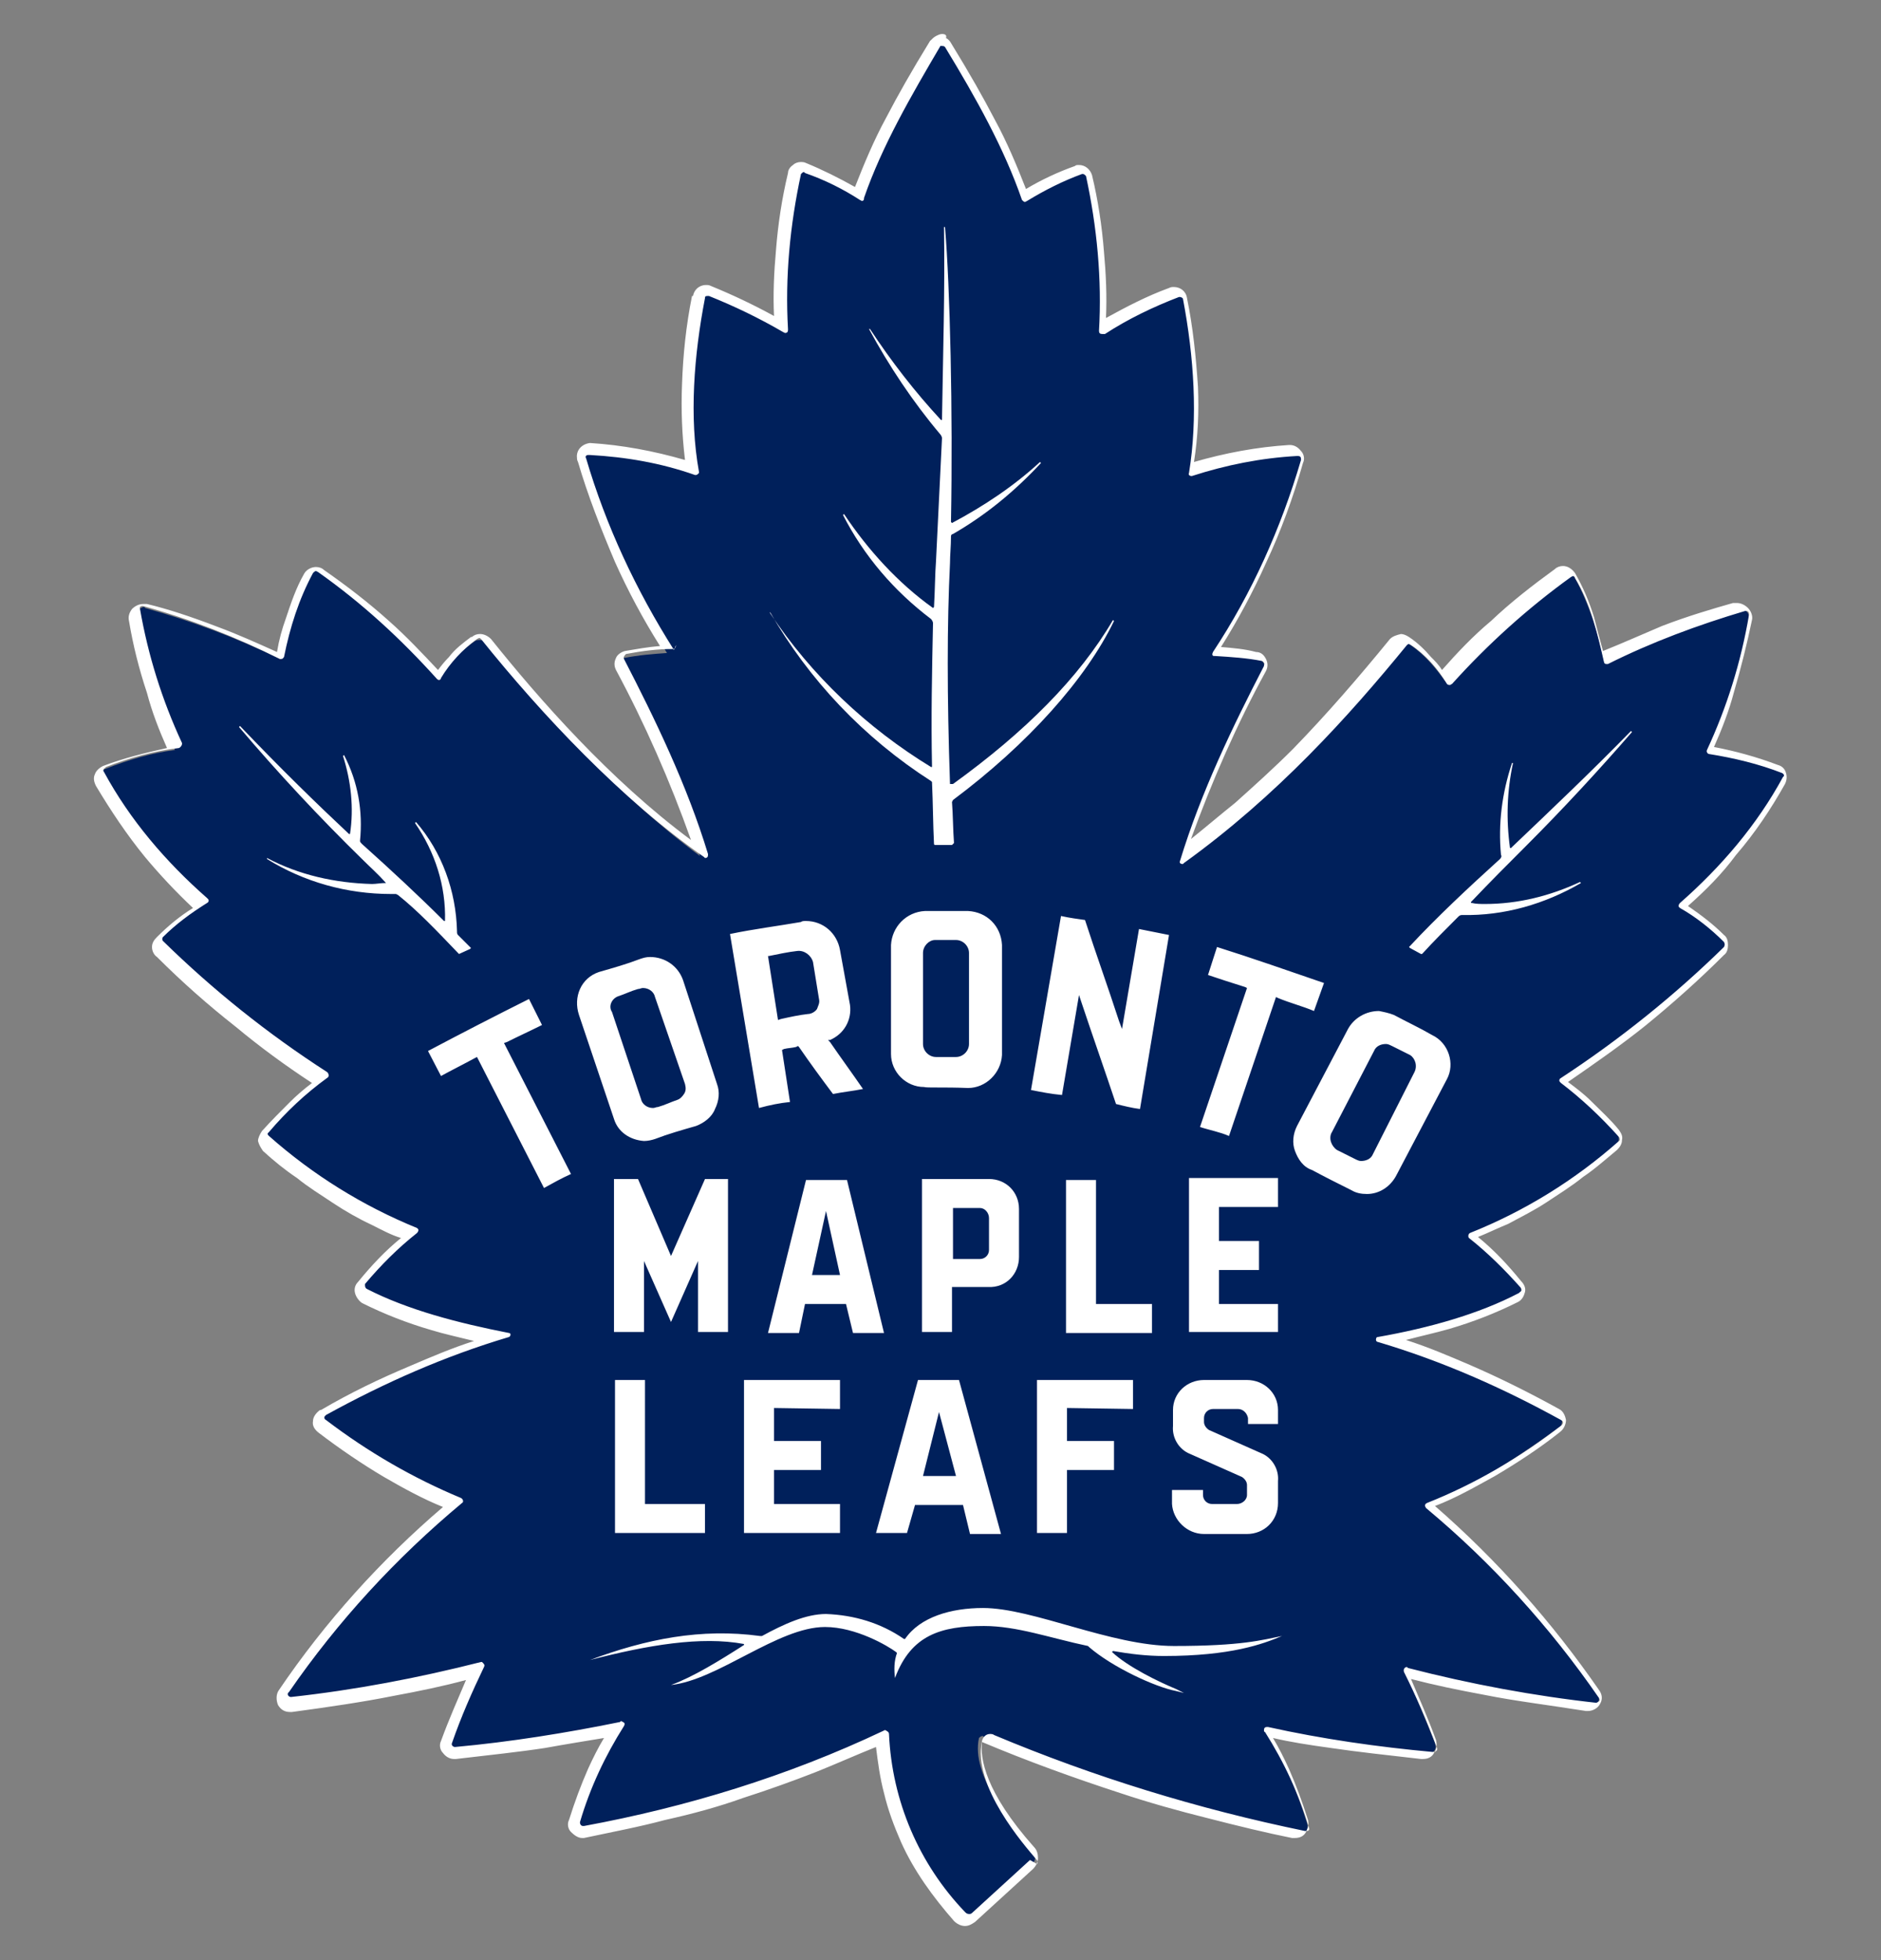
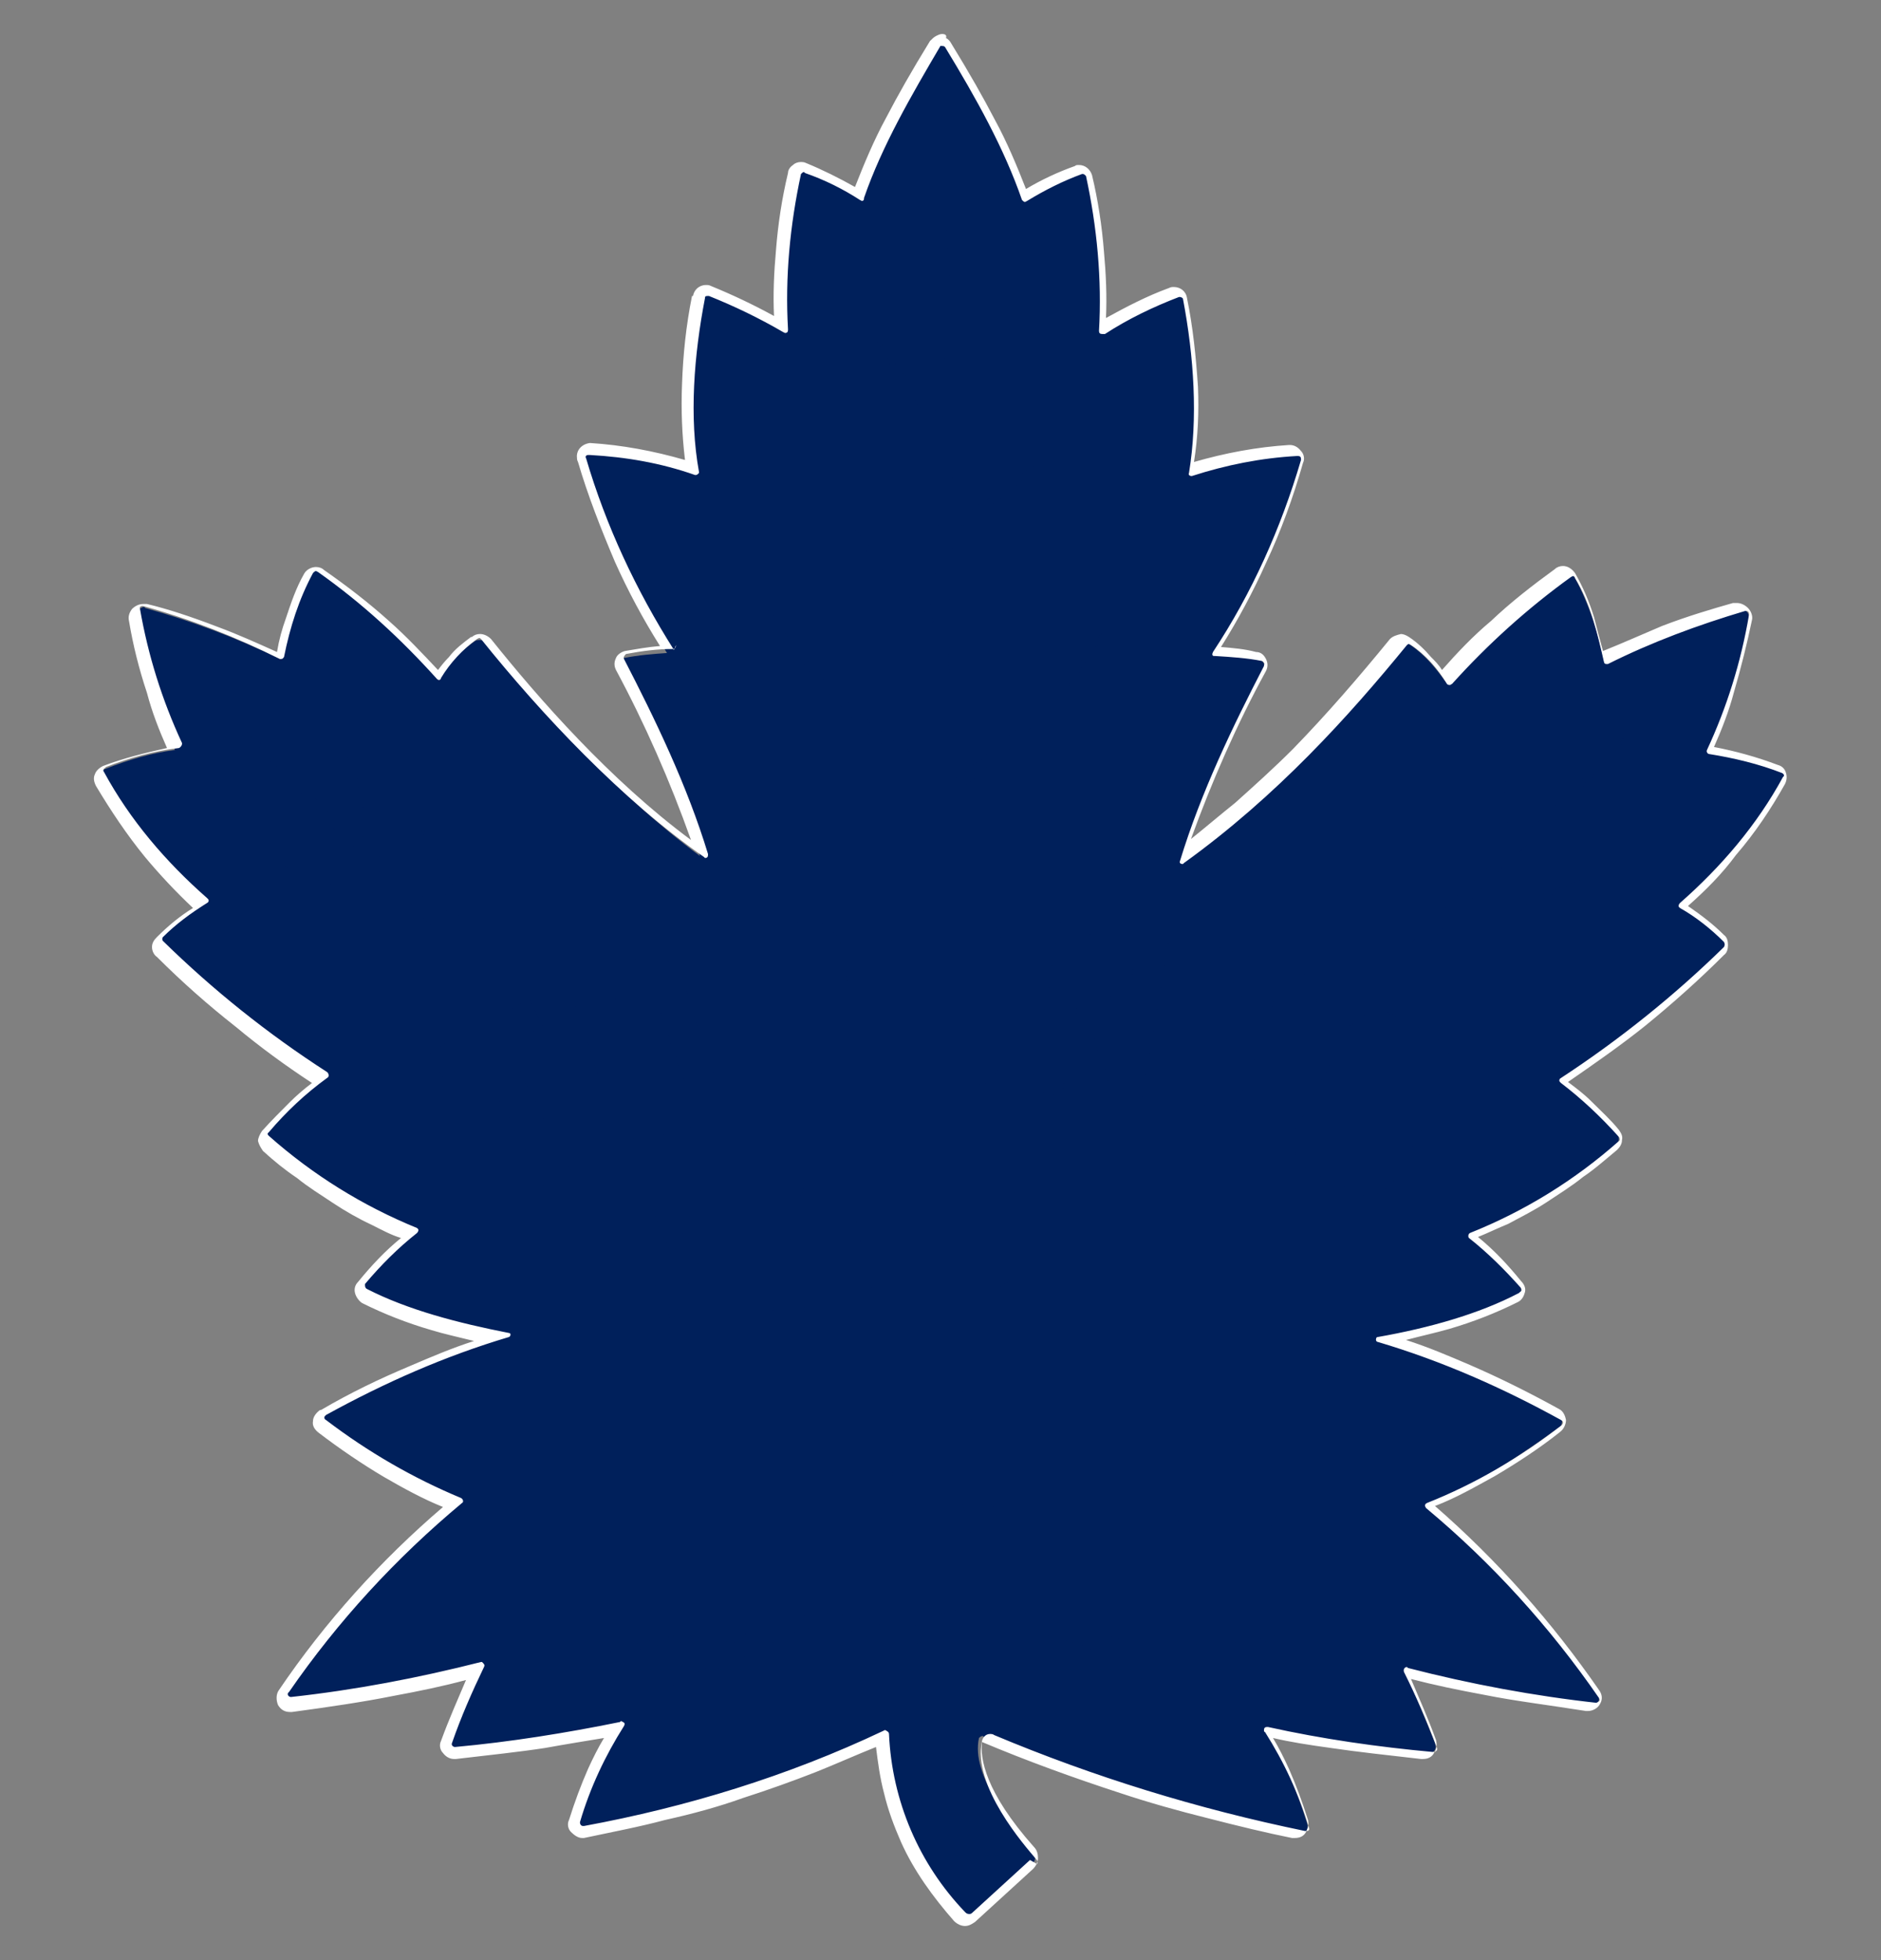
<svg xmlns="http://www.w3.org/2000/svg" version="1.1" id="Calque_1" x="0px" y="0px" width="188.1px" height="196px" viewBox="0 0 188.1 196" style="enable-background:new 0 0 188.1 196;" xml:space="preserve">
  <rect x="0" y="0" width="188.1" height="196" fill="#808080" stroke="none" />
  <style type="text/css">
	.st0{fill:#00205B;}
	.st1{fill:#FFFFFF;}
</style>
  <g id="XMLID_1_">
    <path id="XMLID_9_" class="st0" d="M140.8,105.5c-0.6-0.3-1.1-0.6-1.8-0.9c-0.2-0.1-0.4-0.2-0.6-0.2c-0.5,0-1,0.3-1.2,0.7l-4.2,8.1   c-0.2,0.3-0.2,0.7-0.1,1c0.1,0.4,0.3,0.6,0.6,0.8c0.6,0.3,1.2,0.6,1.8,0.9c0.2,0.1,0.4,0.2,0.6,0.2c0.5,0,1-0.3,1.2-0.7l4.1-8.1   C141.8,106.7,141.5,105.9,140.8,105.5L140.8,105.5z M81.2,127.5H84l-1.4-6.4L81.2,127.5z M93.9,141.2l-1.7,6.4h3.3L93.9,141.2z    M93.6,105.8h2c0.7-0.1,1.3-0.6,1.3-1.3v-9.1c0-0.7-0.6-1.3-1.3-1.3h-2c-0.7,0-1.3,0.6-1.3,1.3v9.1   C92.3,105.1,92.8,105.7,93.6,105.8L93.6,105.8L93.6,105.8z M77.9,102c0.9-0.2,1.8-0.4,2.8-0.5c0.4-0.1,0.6-0.3,0.8-0.5   c0.2-0.3,0.3-0.7,0.2-1l-0.6-3.7c-0.2-0.7-0.8-1.2-1.6-1.1c-0.9,0.1-1.8,0.3-2.7,0.5h-0.2l1,6.4L77.9,102z M98,120.8h-2.7v5.1H98   c0.5,0,0.9-0.4,0.9-0.9l0,0v-3.2C98.9,121.2,98.5,120.8,98,120.8L98,120.8z" />
    <path id="XMLID_10_" class="st0" d="M96.9,192.1c-0.3,0-0.5-0.1-0.7-0.3c-2.2-2.3-3.9-4.9-5.2-7.8c-0.7-1.6-1.2-3.1-1.7-4.8   c-0.5-1.8-0.7-3.5-0.8-5.3c-4.5,2.1-9.2,3.9-14,5.4c-5.2,1.7-10.5,3-15.9,4h-0.2c-0.3,0-0.5-0.2-0.7-0.4c-0.1-0.2-0.2-0.5-0.1-0.7   c0.9-3.3,2.3-6.3,4.1-9.2c-5.3,1.1-10.6,1.9-16,2.4h-0.1c-0.3,0-0.5-0.1-0.7-0.4c-0.2-0.2-0.2-0.5-0.1-0.8c0.9-2.4,1.9-4.8,3-7.1   c-6.1,1.5-12.3,2.6-18.5,3.4h-0.1c-0.3,0-0.6-0.2-0.7-0.5c-0.1-0.3-0.1-0.6,0.1-0.8c4.8-7,10.5-13.3,17.1-18.8   c-4.7-2-9.1-4.6-13.2-7.7c-0.3-0.2-0.4-0.5-0.4-0.7c0-0.3,0.2-0.6,0.4-0.7c5.4-3.1,11.2-5.6,17.2-7.5c-4.5-0.8-8.9-2.2-13-4.2   c-0.3-0.1-0.4-0.3-0.4-0.6c-0.1-0.3,0-0.5,0.2-0.7c1.4-1.8,3.1-3.4,4.9-4.8c-2.6-1.1-5.2-2.4-7.6-3.9c-2.5-1.6-4.8-3.3-7-5.2   c-0.4-0.3-0.4-0.8-0.1-1.1c1.7-1.9,3.5-3.7,5.5-5.3c-2.9-1.9-5.6-3.9-8.2-6c-2.7-2.2-5.4-4.5-7.9-7c-0.2-0.2-0.2-0.4-0.2-0.6   s0.1-0.4,0.2-0.6c1.2-1.2,2.6-2.3,4.1-3.2c-1.9-1.7-3.7-3.5-5.3-5.4c-1.8-2.2-3.4-4.6-4.9-7.1C10,77.9,10,77.7,10,77.4   c0.1-0.3,0.3-0.4,0.5-0.5c2.3-0.9,4.6-1.6,7-1.9c-1.9-4.2-3.3-8.7-4-13.2c-0.1-0.3,0-0.5,0.2-0.7c0.2-0.2,0.4-0.3,0.6-0.4   c0.1,0,0.2,0,0.2,0.1c4.7,1.3,9.2,3,13.5,5.1c0.6-2.9,1.5-5.7,2.9-8.3c0.2-0.3,0.4-0.5,0.7-0.5c0.2,0,0.4,0.1,0.5,0.2   c2.2,1.6,4.4,3.3,6.4,5.2c1.9,1.7,3.7,3.5,5.4,5.3c0.9-1.5,2.2-2.7,3.6-3.7C47.7,64,47.8,64,48,64c0.3,0,0.5,0.1,0.6,0.3   c5.1,6.4,12.9,15,21.4,21.3c-2.2-6.4-4.9-12.6-8.1-18.6c-0.2-0.2-0.2-0.5-0.1-0.7c0.1-0.2,0.3-0.4,0.6-0.5c1.5-0.3,2.9-0.4,4.3-0.5   c-3.7-5.9-6.6-12.3-8.7-19c-0.1-0.3,0-0.5,0.2-0.7c0.2-0.2,0.4-0.4,0.6-0.4H59c3.5,0.2,6.9,0.8,10.2,1.9c-0.4-2.7-0.5-5.5-0.4-8.2   c0.2-3,0.5-5.9,1-8.9c0.1-0.4,0.4-0.7,0.8-0.7c0.1,0,0.2,0,0.3,0.1c2.4,0.9,4.8,2.1,7.1,3.4c-0.1-2.5-0.1-5,0.2-7.5   c0.2-2.5,0.6-5.1,1.2-7.6c0.1-0.4,0.4-0.6,0.8-0.6c0.1,0,0.2,0,0.3,0.1c1.9,0.7,3.7,1.6,5.4,2.6c1.8-5.3,4.8-10.4,7.6-15.1   c0.3-0.4,0.8-0.5,1.2-0.3c0.1,0.1,0.2,0.2,0.3,0.3c1.9,3,3.2,5.4,4.4,7.6c1.2,2.4,2.3,4.9,3.3,7.5c1.7-1.1,3.5-2,5.3-2.6   c0.1-0.1,0.2-0.1,0.3-0.1c0.4-0.1,0.7,0.3,0.8,0.6c0.6,2.5,1,5,1.2,7.6c0.3,2.5,0.3,5,0.1,7.5c2.2-1.3,4.6-2.5,7.1-3.4   c0.1-0.1,0.2-0.1,0.3-0.1c0.4,0,0.8,0.3,0.8,0.7c0.6,2.9,0.9,5.9,1,8.9c0.2,2.7,0,5.5-0.4,8.2c3.3-1.1,6.7-1.7,10.2-1.9   c0.3,0,0.5,0.1,0.7,0.4c0.2,0.2,0.2,0.5,0.1,0.7c-2,6.7-4.9,13.1-8.7,19c1.5,0.1,2.9,0.3,4.3,0.6c0.3,0.1,0.5,0.2,0.6,0.5   c0.1,0.2,0.1,0.5,0,0.7c-3,5.8-6,12-8.1,18.6c9.3-6.8,16.4-14.9,21.4-21.2c0.2-0.2,0.4-0.3,0.7-0.3c0.2,0,0.3,0.1,0.5,0.2   c1.5,1,2.6,2.3,3.6,3.7c1.7-1.9,3.5-3.7,5.4-5.4c2-1.8,4.1-3.5,6.4-5.1c0.2-0.1,0.3-0.2,0.5-0.2c0.3,0,0.6,0.2,0.7,0.4   c1.4,2.6,2.3,5.4,2.9,8.3c4.4-2.1,8.9-3.8,13.5-5.2h0.2c0.3,0,0.5,0.1,0.6,0.3c0.2,0.2,0.2,0.4,0.2,0.7c-0.8,4.6-2.2,9-4.1,13.2   c2.4,0.4,4.8,1,7.1,1.9c0.5,0.2,0.7,0.7,0.5,1.1l-0.1,0.1c-1.4,2.5-3.1,4.8-4.8,7.1c-1.6,2-3.4,3.8-5.3,5.4c1.5,0.9,2.9,2,4.1,3.2   c0.2,0.2,0.3,0.4,0.2,0.6c0,0.2-0.1,0.5-0.2,0.6c-2.5,2.5-5.1,4.8-7.8,7c-2.7,2.2-5.4,4.1-8.3,6c2.1,1.6,3.9,3.3,5.5,5.3   c0.3,0.4,0.2,0.8-0.1,1.1c-2.2,1.9-4.5,3.7-6.9,5.2c-2.4,1.5-5,2.8-7.7,3.9c1.8,1.4,3.5,3,4.9,4.8c0.2,0.2,0.2,0.4,0.2,0.7   c-0.1,0.3-0.2,0.5-0.5,0.6c-4.1,2-8.4,3.4-13,4.2c5.9,1.9,11.7,4.5,17.1,7.5c0.3,0.2,0.4,0.4,0.5,0.7c0,0.3-0.1,0.6-0.4,0.7   c-4.9,3.6-9,6-13.2,7.7c6.5,5.4,12.3,11.7,17.1,18.8c0.2,0.3,0.3,0.6,0.1,0.9c-0.1,0.3-0.4,0.5-0.7,0.5l-0.1-0.1   c-6.2-0.7-12.4-1.8-18.5-3.4c1,2.2,2,4.6,3,7.1c0.1,0.3,0.1,0.6-0.1,0.8c-0.2,0.2-0.4,0.3-0.7,0.4h-0.1c-5.3-0.5-10.7-1.3-16-2.4   c1.8,2.9,3.1,6,4.1,9.2c0.1,0.3,0.1,0.6-0.1,0.8c-0.2,0.2-0.4,0.3-0.7,0.4l-0.2-0.1c-5.8-1.2-11.5-2.6-17.2-4.5   c-5.5-1.8-10.6-3.6-14.1-5.2l-0.1-0.1c-0.2,0-0.3,0.1-0.4,0.2c-0.4,1.8,0.3,4,1.9,6.6c1,1.7,2.2,3.2,3.5,4.6v0.1   c0.3,0.4,0.3,1-0.1,1.3l-5.5,5.3C97.4,192,97.2,192.1,96.9,192.1z" />
    <path id="XMLID_13_" class="st1" d="M94.2,3.4c-0.2,0-0.4,0.1-0.6,0.2c-0.2,0.1-0.4,0.3-0.6,0.5c-1.9,3.1-3.2,5.4-4.4,7.7   c-1.2,2.2-2.2,4.6-3.1,6.9c-1.6-0.9-3.2-1.7-4.9-2.4c-0.2-0.1-0.4-0.1-0.5-0.1c-0.3,0-0.6,0.1-0.8,0.3c-0.3,0.2-0.5,0.5-0.5,0.8   c-0.6,2.5-1,5.1-1.2,7.7c-0.2,2.2-0.3,4.4-0.2,6.6c-2-1.1-4.1-2.1-6.3-3c-0.2-0.1-0.3-0.1-0.5-0.1c-0.7,0-1.2,0.5-1.3,1.1h-0.1   c-0.6,3-0.9,5.9-1,8.9c-0.1,2.5,0,5,0.3,7.5c-3.1-0.9-6.3-1.5-9.5-1.7H59c-0.8,0.1-1.4,0.7-1.3,1.5c0,0.1,0,0.2,0.1,0.4   c1,3.4,2.3,6.7,3.7,10c1.3,2.9,2.8,5.7,4.5,8.4c-1.2,0.1-2.3,0.3-3.5,0.5c-0.4,0.1-0.8,0.4-0.9,0.7c-0.2,0.4-0.2,0.8,0,1.2   c2.9,5.4,5.4,11.1,7.5,17C61,78,53.9,69.9,49.1,63.9c-0.3-0.3-0.7-0.5-1.1-0.5c-0.3,0-0.6,0.1-0.8,0.3h-0.1c-0.8,0.6-1.6,1.2-2.2,2   c-0.4,0.4-0.8,0.9-1.1,1.3c-1.6-1.7-3.2-3.4-4.9-4.9c-2-1.8-4.2-3.5-6.5-5.1c-0.2-0.2-0.5-0.3-0.8-0.3c-0.5,0-1,0.3-1.2,0.7   c-0.8,1.4-1.3,2.9-1.8,4.4c-0.4,1.1-0.7,2.2-0.9,3.4c-2-0.9-4-1.8-5.9-2.5c-2.6-1-5-1.8-7.1-2.3h-0.4c-0.4,0-0.8,0.2-1.1,0.5   c-0.3,0.4-0.4,0.8-0.3,1.2c0.4,2.4,1,4.8,1.8,7.2c0.5,1.9,1.2,3.7,2,5.5c-2.2,0.5-4.3,1-6.4,1.8c-0.4,0.2-0.7,0.5-0.8,0.8   c-0.2,0.4-0.1,0.8,0.1,1.2c1.5,2.5,3.1,4.9,4.9,7.1c1.5,1.8,3.1,3.5,4.8,5.1c-1.3,0.8-2.5,1.8-3.6,2.9c-0.3,0.3-0.5,0.6-0.5,1   c0,0.4,0.2,0.8,0.5,1c2.5,2.5,5.1,4.8,7.9,7c2.4,2,5,3.9,7.6,5.6c-0.8,0.6-1.6,1.3-2.2,1.9c-1,1-1.9,1.9-2.8,2.9   c-0.2,0.3-0.4,0.7-0.4,1c0.1,0.4,0.3,0.7,0.5,1c1.1,1,2.2,1.9,3.4,2.7c1.1,0.9,2.4,1.7,3.6,2.5c1.2,0.8,2.6,1.6,3.9,2.2   c1,0.5,1.9,1,2.9,1.3c-1.6,1.3-3,2.8-4.3,4.4c-0.3,0.3-0.4,0.7-0.3,1.1c0.1,0.4,0.4,0.8,0.7,1c2.2,1.1,4.5,2,6.9,2.7   c1.3,0.4,2.7,0.7,4.3,1.1c-2.2,0.7-4.3,1.6-6.4,2.5c-3.1,1.3-6,2.7-8.9,4.4h-0.1c-0.4,0.3-0.7,0.7-0.7,1.1   c-0.1,0.5,0.2,0.9,0.6,1.2c2.1,1.6,4.3,3.1,6.5,4.4c1.9,1.1,3.9,2.2,5.9,3c-6.2,5.3-11.8,11.5-16.4,18.3c-0.3,0.4-0.3,1-0.1,1.5   c0.3,0.5,0.7,0.7,1.2,0.7h0.2c3.7-0.5,7.1-1,10.1-1.6c2.7-0.5,5.1-1,7.3-1.6c-0.8,1.9-1.7,3.9-2.5,6.1c-0.2,0.4-0.1,0.9,0.2,1.2   c0.3,0.4,0.7,0.6,1.1,0.6h0.2c3.4-0.4,6.3-0.7,8.9-1.1c2.2-0.4,4.1-0.7,5.9-1c-0.6,1-1.1,2-1.6,3.1c-0.7,1.6-1.3,3.2-1.9,5.1   c-0.2,0.4-0.1,0.9,0.2,1.2s0.7,0.6,1.1,0.6h0.2c2.8-0.6,5.5-1.1,8.1-1.8c2.7-0.6,5.3-1.3,7.8-2.2c2.5-0.8,5-1.7,7.3-2.6   c2-0.8,4-1.7,6-2.5c0.2,1.6,0.4,3.1,0.8,4.6c0.4,1.7,1,3.3,1.7,4.9c1.3,2.9,3.2,5.5,5.3,7.9c0.3,0.3,0.7,0.5,1.1,0.5   c0.4,0,0.7-0.2,1-0.4l5.8-5.3c0.3-0.3,0.5-0.7,0.5-1.1c0-0.4-0.1-0.8-0.4-1.1c-4.9-5.5-5.4-8.9-5.2-10.5c4.5,1.9,9.2,3.6,13.8,5.1   c3,1,5.9,1.8,8.7,2.5c3.1,0.8,6,1.5,8.5,2h0.3c0.5,0,0.9-0.2,1.1-0.6s0.3-0.8,0.2-1.2c-0.6-1.9-1.2-3.5-1.9-5.1   c-0.5-1.1-1-2.1-1.6-3.1c1.7,0.4,3.6,0.7,5.8,1c2.7,0.4,5.5,0.7,9,1.1h0.2c0.5,0,0.9-0.2,1.1-0.6c0.3-0.4,0.3-0.9,0.2-1.3   c-0.8-2.2-1.7-4.2-2.5-6.1c2.3,0.6,4.7,1.1,7.4,1.6c3,0.6,6.3,1,10.1,1.6h0.2c0.5,0,1-0.3,1.2-0.7c0.3-0.5,0.2-1-0.1-1.4   c-4.7-6.8-10.2-13-16.4-18.4c2.1-0.8,4-1.9,6-3c2.2-1.3,4.5-2.8,6.5-4.4c0.4-0.3,0.6-0.8,0.6-1.2c-0.1-0.5-0.3-0.9-0.7-1.1   c-2.9-1.6-5.9-3.1-8.9-4.4c-2.1-0.9-4.2-1.8-6.4-2.5c1.5-0.4,2.9-0.7,4.3-1.1c2.4-0.7,4.7-1.6,6.9-2.7c0.4-0.2,0.6-0.6,0.7-1   c0.1-0.4-0.1-0.8-0.4-1.1c-1.3-1.6-2.7-3.1-4.3-4.4c1-0.4,2-0.9,3-1.3c1.3-0.7,2.7-1.4,3.9-2.2c1.2-0.8,2.5-1.6,3.6-2.5   c1.2-0.8,2.3-1.8,3.4-2.7c0.3-0.3,0.5-0.6,0.5-1c0.1-0.4-0.1-0.7-0.3-1c-0.8-1-1.8-1.9-2.8-2.9c-0.7-0.7-1.5-1.3-2.3-1.9   c2.6-1.8,5.2-3.6,7.7-5.6c2.7-2.2,5.4-4.6,7.9-7.1c0.3-0.2,0.4-0.6,0.4-1c0-0.4-0.1-0.8-0.4-1c-1.1-1.1-2.3-2-3.6-2.9   c1.8-1.6,3.4-3.2,4.8-5.1c1.9-2.2,3.5-4.6,4.9-7.1c0.2-0.4,0.2-0.8,0.1-1.1c-0.1-0.4-0.4-0.7-0.8-0.8c-2.1-0.8-4.3-1.4-6.4-1.8   c0.8-1.8,1.5-3.6,2-5.5c0.7-2.4,1.3-4.8,1.8-7.2c0.1-0.4-0.1-0.9-0.4-1.2c-0.3-0.3-0.7-0.5-1.1-0.5h-0.4c-2.1,0.6-4.5,1.3-7.1,2.3   c-1.9,0.8-3.9,1.7-5.9,2.5c-0.3-1.1-0.6-2.2-0.9-3.4c-0.5-1.6-1.1-3-1.9-4.4c-0.3-0.4-0.7-0.7-1.2-0.7c-0.3,0-0.6,0.1-0.8,0.3   c-2.2,1.6-4.4,3.3-6.4,5.2c-1.8,1.5-3.4,3.2-4.9,4.9c-0.3-0.5-0.7-0.9-1.1-1.3c-0.6-0.7-1.3-1.4-2.2-2c-0.3-0.2-0.6-0.3-0.8-0.3   c-0.4,0.1-0.8,0.2-1.1,0.5c-3.1,3.8-6.3,7.5-9.7,11c-1.9,1.9-3.9,3.7-5.8,5.4c-1.5,1.2-2.9,2.4-4.4,3.6c2.1-5.8,4.6-11.5,7.5-16.8   c0.2-0.4,0.2-0.8,0-1.2c-0.2-0.4-0.5-0.7-1-0.7c-1.1-0.3-2.3-0.4-3.5-0.5c1.7-2.7,3.2-5.5,4.5-8.4c1.5-3.2,2.7-6.5,3.7-10   c0.2-0.4,0.1-0.9-0.2-1.2c-0.3-0.4-0.7-0.6-1.1-0.6h-0.1c-3.2,0.2-6.4,0.8-9.5,1.7c0.4-2.5,0.5-5,0.4-7.5c-0.2-3-0.5-6-1.1-8.9   c-0.1-0.7-0.7-1.1-1.3-1.1c-0.2,0-0.3,0-0.5,0.1c-2.2,0.8-4.3,1.9-6.3,3c0.1-2.2,0-4.4-0.2-6.6c-0.2-2.6-0.6-5.2-1.2-7.7   c-0.2-0.6-0.7-1-1.3-1c-0.2,0-0.3,0-0.4,0.1c-1.7,0.6-3.4,1.4-4.9,2.3c-0.9-2.3-1.9-4.7-3.1-6.9c-1.2-2.3-2.5-4.6-4.4-7.7   c-0.1-0.2-0.3-0.4-0.5-0.5C94.7,3.5,94.5,3.4,94.2,3.4z M94.2,4.6c0.1,0,0.2,0,0.3,0.1c3.1,5.1,5.9,10.1,7.7,15.3   c0.1,0.1,0.2,0.2,0.3,0.2l0.2-0.1c1.8-1.1,3.6-2,5.5-2.7h0.1c0.1,0,0.2,0.1,0.3,0.2c1.1,5.1,1.6,10.3,1.3,15.5   c0,0.2,0.1,0.3,0.3,0.3h0.1h0.2c2.3-1.5,4.8-2.7,7.4-3.7h0.1c0.1,0,0.3,0.1,0.3,0.2c1.1,5.8,1.5,11.9,0.6,17.4   c-0.1,0.2,0.1,0.3,0.2,0.3h0.1c3.4-1.1,6.9-1.8,10.5-2h0.1c0.2,0,0.3,0.1,0.3,0.3v0.1c-2,6.8-4.9,13.3-8.8,19.2   c-0.1,0.2-0.1,0.4,0.1,0.4h0.1c1.6,0.1,3.2,0.2,4.7,0.5c0.2,0.1,0.3,0.3,0.2,0.4v0.1c-3.1,6-6.3,12.6-8.4,19.5   c-0.1,0.2,0.1,0.3,0.2,0.3h0.1l0.1-0.1c9.3-6.7,16.5-14.7,22.3-21.8c0.1-0.1,0.2-0.1,0.2-0.1l0.2,0.1c1.5,1,2.7,2.4,3.6,3.9   c0.1,0.1,0.2,0.1,0.3,0.1c0.1,0,0.1-0.1,0.2-0.1c3.6-4,7.6-7.6,11.9-10.7l0.2-0.1c0.1,0,0.2,0.1,0.2,0.2c1.6,2.6,2.3,5.8,2.9,8.4   c0,0.1,0.1,0.2,0.2,0.2h0.1h0.1c4.4-2.2,9-3.9,13.7-5.3h0.1c0.2,0,0.3,0.1,0.3,0.3v0.1c-0.8,4.7-2.2,9.2-4.2,13.5   c-0.1,0.2,0.1,0.4,0.2,0.4l0,0c2.5,0.4,5,1,7.3,1.9c0.2,0.1,0.2,0.2,0.2,0.3l-0.1,0.1c-2.6,4.8-6.2,9-10.3,12.6   c-0.1,0.1-0.2,0.3-0.1,0.4l0.1,0.1c1.6,0.9,3.1,2.1,4.4,3.4c0.1,0.2,0.1,0.3,0,0.5c-5,4.9-10.5,9.3-16.3,13.1   c-0.2,0.1-0.2,0.3-0.1,0.4l0.1,0.1c2.1,1.6,4,3.4,5.8,5.4c0.1,0.1,0.1,0.4,0,0.4c-4.4,3.9-9.4,7-14.9,9.2c-0.2,0.1-0.2,0.4-0.1,0.5   c1.9,1.5,3.6,3.2,5.2,5c0.1,0.2,0.1,0.3-0.1,0.4l-0.1,0.1c-4,2.1-9,3.5-14.1,4.4c-0.2,0-0.2,0.2-0.2,0.3c0,0.1,0.1,0.2,0.2,0.2   c6.4,1.9,12.5,4.6,18.3,7.8c0.2,0.1,0.2,0.2,0.2,0.3l-0.1,0.2c-4.1,3.2-8.7,5.9-13.5,7.8c-0.2,0.1-0.2,0.2-0.2,0.3l0.1,0.2   c6.6,5.5,12.4,11.9,17.3,19c0.1,0.2,0.1,0.3-0.1,0.4l-0.2,0.1h0.2c-6.4-0.7-12.8-1.9-19-3.5l-0.1-0.1l0,0c-0.2,0-0.4,0.2-0.3,0.5   c1.2,2.4,2.3,4.9,3.3,7.6c0.1,0.2-0.1,0.3-0.2,0.4h-0.1h-0.1c-5.5-0.5-11.1-1.3-16.5-2.5h-0.1c-0.2,0-0.3,0.1-0.3,0.3   c0,0.1,0,0.2,0.1,0.2c1.9,3,3.4,6.2,4.4,9.6c0.1,0.2-0.1,0.3-0.2,0.3h-0.1h-0.1c-10.7-2.2-21.1-5.4-31.1-9.6   c-0.1-0.1-0.3-0.1-0.4-0.1c-0.4,0-0.7,0.3-0.8,0.7c-1,4.5,4.3,10.5,5.4,11.8c0.2,0.2,0.2,0.4,0.1,0.5L103,186l-5.8,5.3   c-0.1,0.1-0.2,0.1-0.3,0.1c-0.2,0-0.3-0.1-0.4-0.2c-4.6-4.8-7.3-11.1-7.6-17.8c0-0.2-0.2-0.3-0.4-0.4l-0.2,0.1   c-9.5,4.5-19.6,7.6-29.9,9.5h-0.1c-0.2,0-0.3-0.2-0.3-0.3v-0.1c1-3.4,2.5-6.6,4.4-9.6c0.1-0.2,0.1-0.3-0.1-0.4l-0.2-0.1l-0.1,0.1   c-5.4,1.1-11,2-16.5,2.5c-0.2,0-0.4-0.2-0.3-0.4c0.9-2.6,2-5.1,3.2-7.6c0.1-0.2,0-0.3-0.1-0.4l-0.1-0.1h-0.1   c-6.3,1.6-12.6,2.8-19,3.5c-0.2,0-0.4-0.2-0.3-0.4l0.1-0.1c4.9-7.1,10.7-13.4,17.3-18.9c0.2-0.1,0.1-0.4-0.1-0.5   c-4.8-2-9.3-4.6-13.5-7.8c-0.2-0.1-0.2-0.3-0.1-0.4l0.1-0.1c5.8-3.2,11.9-5.9,18.3-7.8c0.2-0.1,0.2-0.4,0-0.4   c-5.1-1-10.1-2.3-14.2-4.4c-0.2-0.1-0.2-0.3-0.2-0.4v-0.1c1.6-1.9,3.3-3.6,5.2-5.1c0.1-0.1,0.2-0.3,0.1-0.4l-0.1-0.1   c-5.4-2.2-10.4-5.3-14.8-9.2c-0.1-0.1-0.2-0.2-0.1-0.3l0.1-0.1c1.7-2,3.6-3.8,5.8-5.4c0.2-0.1,0.2-0.3,0.1-0.5l-0.1-0.1   c-5.9-3.8-11.4-8.2-16.4-13.1c-0.1-0.1-0.1-0.3,0-0.4l0,0c1.3-1.3,2.8-2.4,4.4-3.4c0.2-0.1,0.2-0.3,0.1-0.4l-0.1-0.1   c-4.1-3.6-7.7-7.8-10.3-12.6c-0.1-0.1-0.1-0.3,0.1-0.4l0.1-0.1c2.3-0.9,4.8-1.6,7.3-1.9c0.2-0.1,0.3-0.3,0.3-0.4v-0.1   c-2-4.3-3.4-8.8-4.2-13.4c-0.1-0.2,0.1-0.3,0.2-0.3h0.1h0c4.7,1.3,9.3,3.1,13.7,5.3h0.1c0.2,0,0.2-0.1,0.3-0.2   c0.6-3,1.5-5.8,2.9-8.4c0.1-0.1,0.2-0.2,0.3-0.2l0.2,0.1c4.4,3.1,8.3,6.7,11.9,10.7c0.1,0.1,0.2,0.1,0.2,0.1c0.1,0,0.2-0.1,0.2-0.2   c0.9-1.5,2.2-2.9,3.6-3.9l0.2-0.1c0.1,0,0.1,0,0.2,0.1c6.1,7.6,14.1,16.1,22.3,21.8l0.1,0.1c0.2,0,0.3-0.1,0.3-0.3v-0.1   c-2.1-6.9-5.3-13.5-8.4-19.5c-0.1-0.2,0.1-0.4,0.2-0.5c1.6-0.3,3.1-0.5,4.7-0.5c0.2,0,0.3-0.2,0.3-0.4L67.4,65   c-3.8-6-6.8-12.4-8.8-19.2c-0.1-0.1,0-0.3,0.2-0.3h0.1h0.1c3.6,0.2,7.1,0.8,10.5,2h0.1c0.1,0,0.2-0.1,0.3-0.2v-0.1   c-1-5.5-0.5-11.7,0.6-17.4c0-0.2,0.1-0.2,0.3-0.2h0.1c2.5,1,5,2.2,7.4,3.6l0.2,0.1c0.2,0,0.3-0.1,0.3-0.3v-0.1   c-0.3-5.2,0.2-10.4,1.3-15.5c0.1-0.1,0.2-0.2,0.3-0.2l0.1,0.1l0,0c2,0.7,3.8,1.6,5.5,2.7l0.2,0.1c0.1,0,0.2-0.1,0.2-0.2v-0.1   c1.8-5.2,4.7-10.2,7.7-15.3C94,4.6,94.1,4.6,94.2,4.6z" />
    <path id="XMLID_35_" class="st0" d="M147.1,90.1c0.5,0,0.9,0.1,1.3,0.1c3.3-0.1,6.5-0.8,9.5-2.2L158,88c-3.6,2.2-7.7,3.3-11.9,3.2   c-0.2,0-0.3,0.1-0.4,0.2c-1.3,1.3-2.4,2.5-3.5,3.7l-0.1,0.1h-0.1l-1.1-0.6l-0.1-0.1l0.1-0.1c2.8-2.9,5.8-5.8,9-8.6   c0.1-0.1,0.2-0.2,0.2-0.4c-0.3-3.1,0.1-6.3,1.1-9.2h0.1c-0.6,2.8-0.7,5.7-0.3,8.5h0.1c4.3-4,8.2-7.8,12-11.7l0.1,0.1   c-3.2,3.8-6.8,7.7-10.6,11.4c-1.8,1.8-3.7,3.6-5.5,5.5h0L147.1,90.1z M144.7,108l-5.1,9.7c-0.5,1.1-1.7,1.8-2.9,1.8   c-0.5,0-1.1-0.1-1.6-0.4c-1.3-0.7-2.5-1.3-3.9-1.9c-1.6-0.9-2.3-2.9-1.5-4.5l5.1-9.7c0.9-1.6,2.9-2.3,4.6-1.5   c1.2,0.6,2.5,1.3,3.8,2C144.9,104.3,145.5,106.4,144.7,108z M116.4,165.5c-1.7,0-3.4-0.2-5.1-0.4h-0.1c1.6,1.6,4.7,3.1,6.4,3.7   l0.8,0.4l-0.8-0.1c-2.1-0.4-6.4-2.4-8.7-4.4l-0.1-0.1c-3.8-0.8-7.1-2-10.4-2c-4.3,0-7.3,1-8.9,5.2c-0.1-0.9-0.1-1.7,0.2-2.5   l-0.1-0.1l0,0c-0.8-0.6-4-2.5-7.1-2.5c-4.7,0-10.7,5.3-15.4,5.8c2.2-0.7,4.8-2.4,7.3-4v-0.1c-4.3-0.8-9.7,0.1-15.4,1.6   c5.5-2.2,11.1-3.3,17-2.4l0.1-0.1c2.2-1.2,4.4-2.2,6.4-2.2c2.8,0.1,5.5,1,7.8,2.5h0.1c1.5-2.2,4.6-3,7.8-3c5.1,0,12.9,3.7,19.1,3.7   c6.8,0,8.8-0.6,10.8-1.1C126.3,164.3,123.3,165.5,116.4,165.5L116.4,165.5z M59.9,97.1c1.3-0.5,2.7-0.9,4.1-1.3   c0.3-0.1,0.7-0.2,1-0.2c1.5,0,2.7,0.9,3.2,2.3l3.5,10.4c0.3,0.8,0.2,1.7-0.2,2.5c-0.4,0.8-1.1,1.4-1.9,1.7   c-1.3,0.5-2.7,0.9-4.1,1.3c-0.4,0.2-0.7,0.3-1.1,0.2c-1.4,0-2.6-0.9-3.1-2.2l-3.5-10.4C57.2,99.7,58.1,97.8,59.9,97.1z M54.5,118.9   l-6.7-13.1l-0.2,0.1c-1.1,0.6-2.3,1.2-3.4,1.8l-1.3-2.5c3.3-1.8,6.6-3.6,10.1-5.2l1.3,2.6c-1.1,0.6-2.3,1.1-3.5,1.7l-0.2,0.1   l6.7,13.1C56.4,117.9,55.4,118.3,54.5,118.9L54.5,118.9z M40.1,89.4l-0.2-0.1h-0.5c-4.4,0.1-8.7-1.2-12.4-3.5v-0.1   c3.3,1.7,6.8,2.5,10.5,2.6c0.5,0,1-0.1,1.4-0.1c-0.8-0.8-1.6-1.7-2.3-2.3c-4.4-4.2-8.6-8.6-12.4-13.2l0.1-0.1   c4.1,4.3,7.7,7.8,10.9,10.8h0.1c0.4-2.6,0.2-5.3-0.7-7.8l0.1-0.1c1.3,2.6,1.9,5.7,1.6,8.6c0,0.1,0.1,0.2,0.2,0.3   c2.9,2.6,5.7,5.2,8.2,7.7c0.1-3.5-1-6.9-3-9.8l0.1-0.1c2.6,3,4.1,6.9,4.1,10.9c0,0.1,0,0.2,0.1,0.3c0.4,0.5,0.8,0.8,1.2,1.2v0.1   l-0.1,0.1l-1,0.5h-0.1l-0.1-0.1C43.6,93,41.7,91.1,40.1,89.4z M69.9,133.3v-7.1l-2.7,6.1l-2.7-6.1v7.1h-3v-15.3h2.4l3.3,7.7   l3.4-7.7h2.4v15.3H69.9z M70.4,150.5v2.9h-9V138h3v12.4H70.4z M80.3,92.1c0.2-0.1,0.3-0.1,0.5-0.1c1.7,0,3.1,1.2,3.4,2.9l0.9,5.5   c0.3,1.5-0.6,2.9-1.9,3.5l-0.3,0.1l0.2,0.2c1.1,1.6,2.2,3.1,3.3,4.7c-1,0.1-2,0.2-3,0.4c-1.1-1.6-2.2-3.1-3.3-4.7l-0.1-0.1   l-0.1,0.1c-0.5,0.1-0.8,0.1-1.3,0.2l-0.2,0.1l0.8,5.2c-1,0.2-2,0.4-3,0.6l-2.9-17.4C75.5,92.8,77.9,92.4,80.3,92.1L80.3,92.1z    M98.9,128.8h-3.6v4.5h-3v-15.3h6.6c1.7,0,3,1.3,3,3v0.1v4.8C101.9,127.4,100.6,128.8,98.9,128.8L98.9,128.8z M89.1,105.4V94.5   c0.1-1.9,1.5-3.3,3.4-3.4h4.3c1.9,0.1,3.3,1.6,3.4,3.4v10.9c0,1.8-1.5,3.3-3.3,3.3h-0.1c-2.4-0.1-4,0-4.4,0c-1.8,0-3.3-1.5-3.3-3.2   L89.1,105.4L89.1,105.4z M91.8,138H96l4.1,15.3H97l-0.7-2.9h-4.8l-0.7,2.9h-3.1L91.8,138z M80.5,130.4l-0.6,2.9h-3.1l3.7-15.3h4.1   l3.7,15.3h-3.1l-0.6-2.9H80.5z M82.1,144.2v2.9h-4.7v3.4H84v2.9h-9.6V138H84v2.9h-6.6v3.3L82.1,144.2L82.1,144.2z M77,61.1   c4.2,6.3,9.7,11.6,16.1,15.4h0.1v-0.1c-0.1-4.8,0-9.6,0.1-14.3c0-0.2-0.1-0.3-0.2-0.5c-3.7-2.7-6.7-6.3-8.8-10.4h0.1   c2.3,3.6,5.3,6.8,8.9,9.4l0.1-0.1c0.1-1.8,0.1-3.2,0.2-4.6c0.3-4,0.5-8.1,0.6-12.3c0-0.2-0.1-0.3-0.2-0.4   c-2.7-3.2-5.1-6.7-7.1-10.5l0.1-0.1c2.1,3.3,4.5,6.3,7.1,9.1h0.1l0.1-0.1l0,0c0.2-6.5,0.2-12.9,0.2-19.2h0.1   c0.6,5.9,0.8,18.6,0.6,29.4v0.1h0.1l0,0c3.2-1.6,6.1-3.6,8.8-6l0.1,0.1c-2.5,2.8-5.5,5.1-8.8,7.1c-0.1,0.1-0.2,0.1-0.2,0.2   c0,1,0,1.8-0.1,2.6c-0.3,6.1-0.3,13.4,0,22.1l0.1,0.1c7.2-5.1,12.5-10.6,16-16.4h0.1c-2.8,5.8-8.7,12.4-16.1,17.9   C95,79.9,95,80,95,80.1c0.1,1.3,0.1,2.7,0.2,4.1l-0.1,0.1l0,0L95,84.3h-1.6l-0.2-0.1c-0.1-2-0.1-4-0.2-6.1c0-0.1,0-0.2-0.1-0.2   c-6.7-4.3-12.2-10.1-16.2-17L77,61.1z M106.5,133.3v-15.3h3v12.4h5.5v2.9H106.5z M111.5,144.2v2.9h-4.7v6.3h-3V138h9.6v2.9h-6.6   v3.3L111.5,144.2L111.5,144.2z M112.3,102.9l1.7-10c1,0.2,2,0.4,3,0.6l-3,17.4c-0.8-0.2-1.6-0.4-2.4-0.5c-1.1-3.4-2.3-6.7-3.4-10.1   l-0.3-0.8l-1.7,10c-1-0.1-2-0.3-3.1-0.4l3-17.4c0.8,0.1,1.7,0.2,2.4,0.4c1.1,3.3,2.3,6.7,3.4,10L112.3,102.9z M117.3,148.9h3.1v0.6   c0,0.5,0.4,0.9,0.9,1h2.5c0.5,0,0.9-0.4,1-1v-0.9c0-0.4-0.2-0.7-0.5-0.8l-5.4-2.4c-1-0.5-1.6-1.6-1.5-2.7v-1.6c0-1.7,1.3-3,3-3h0.1   h4.3c1.7,0,3.1,1.3,3.1,3v1.4h-3v-0.6c0-0.5-0.4-0.9-1-1h-2.5c-0.5,0-0.9,0.5-0.9,1v0.4c0,0.4,0.2,0.7,0.5,0.8l5.4,2.4   c1,0.6,1.6,1.6,1.5,2.7v2.2c0,1.7-1.3,3.1-3.1,3.1l0,0h-4.3c-1.7,0-3.1-1.4-3.1-3.1V148.9z M118.9,117.9h8.9v2.9h-5.9v3.4h4v2.9h-4   v3.4h5.9v2.9h-8.9V117.9z M124.4,98.6c-1.2-0.4-2.5-0.8-3.7-1.2l0.9-2.8c3.6,1.1,7.2,2.3,10.7,3.6l-1,2.8c-1.2-0.5-2.4-0.8-3.6-1.3   l-0.2-0.1l-4.7,13.9c-1-0.4-2-0.6-3-1l4.7-13.9L124.4,98.6z" />
    <path id="XMLID_36_" class="st0" d="M65.2,110.8c0.2,0,0.3,0,0.5-0.1c0.6-0.2,1.2-0.5,1.9-0.7c0.3-0.1,0.6-0.3,0.8-0.6   c0.2-0.3,0.2-0.7,0.1-1l-3-8.7c-0.2-0.6-0.7-0.9-1.2-0.9c-0.1,0-0.3,0.1-0.4,0.1c-0.7,0.2-1.3,0.5-1.9,0.7c-0.7,0.2-1,1-0.8,1.7   l0,0l2.9,8.7C64.2,110.4,64.7,110.8,65.2,110.8z" />
-     <path id="XMLID_65_" class="st1" d="M141.4,107.3l-4.1,8.1c-0.2,0.5-0.7,0.7-1.2,0.7c-0.2,0-0.4-0.1-0.6-0.2   c-0.6-0.3-1.2-0.6-1.8-0.9c-0.3-0.2-0.5-0.5-0.6-0.8c-0.1-0.3-0.1-0.7,0.1-1l4.2-8.1c0.2-0.5,0.7-0.7,1.2-0.7   c0.2,0,0.4,0.1,0.6,0.2c0.6,0.3,1.2,0.6,1.8,0.9C141.5,105.8,141.8,106.6,141.4,107.3L141.4,107.3z M143.2,103.5   c-1.2-0.7-2.5-1.3-3.8-2c-0.5-0.2-1-0.3-1.5-0.4c-1.3,0-2.5,0.7-3.1,1.8l-5.1,9.7c-0.4,0.8-0.5,1.7-0.2,2.5   c0.3,0.8,0.8,1.6,1.7,1.9c1.3,0.7,2.5,1.3,3.9,2c0.5,0.3,1,0.4,1.6,0.4c1.2,0,2.3-0.7,2.9-1.8l5.1-9.7   C145.5,106.4,144.9,104.3,143.2,103.5L143.2,103.5z M84,140.9V138h-9.6v15.3H84v-2.9h-6.6v-3.4h4.7v-2.9h-4.7v-3.3L84,140.9   L84,140.9z M122.9,113.6l4.7-13.9l0.2,0.1c1.2,0.5,2.4,0.8,3.6,1.3l1-2.8c-3.5-1.2-7.2-2.5-10.7-3.6l-0.9,2.8   c1.2,0.4,2.4,0.8,3.7,1.2l0.2,0.1l-4.7,13.9C120.9,113,122,113.2,122.9,113.6z M115.1,130.4h-5.5v-12.4h-3v15.3h8.6V130.4z    M127.8,130.4h-5.9V127h4v-2.9h-4v-3.4h5.9v-2.9h-8.9v15.4h8.9V130.4z M120.4,153.4h4.3c1.7,0,3.1-1.3,3.1-3.1l0,0v-2.2   c0.1-1.1-0.5-2.2-1.5-2.7l-5.4-2.4c-0.3-0.2-0.5-0.5-0.5-0.8v-0.4c0-0.5,0.4-0.9,0.9-0.9l0,0h2.5c0.5,0,0.9,0.4,1,0.9v0.6h3v-1.4   c0-1.7-1.4-3-3.1-3h-4.3c-1.7,0-3.1,1.3-3.1,3v1.6c-0.1,1.1,0.5,2.2,1.5,2.7l5.4,2.4c0.3,0.2,0.5,0.5,0.5,0.8v1   c0,0.5-0.5,0.9-1,0.9h-2.5c-0.5,0-0.9-0.4-0.9-0.9l0,0V149h-3.1v1.4C117.3,152,118.7,153.4,120.4,153.4L120.4,153.4z M106.1,91.6   l-3,17.4c1,0.2,2,0.4,3.1,0.5l1.7-10l0.3,0.9c1.1,3.3,2.3,6.7,3.4,10c0.8,0.2,1.6,0.4,2.4,0.5l2.9-17.4c-1-0.2-2-0.4-3-0.6l-1.7,10   l-0.3-0.8c-1.1-3.4-2.3-6.7-3.4-10.1C107.8,91.9,107,91.8,106.1,91.6L106.1,91.6z M113.3,140.9V138h-9.6v15.3h3v-6.3h4.7v-2.9h-4.7   v-3.3L113.3,140.9z M81.2,127.5l1.4-6.4l1.4,6.4H81.2z M85.3,133.3h3.1l-3.7-15.3h-4.1l-3.8,15.3h3.1l0.6-2.9h4.1L85.3,133.3z    M76.9,95.6c1-0.2,1.9-0.4,2.8-0.5c0.7-0.1,1.4,0.4,1.6,1.1l0.6,3.7c0.1,0.4-0.1,0.7-0.2,1c-0.2,0.3-0.6,0.5-0.9,0.5   c-0.9,0.1-1.8,0.3-2.7,0.5l-0.3,0.1l-1-6.4L76.9,95.6L76.9,95.6z M79,110.2l-0.8-5.2l0.2-0.1c0.4-0.1,0.8-0.1,1.2-0.2l0.2-0.1   l0.1,0.1c1.1,1.6,2.2,3.1,3.4,4.7c1-0.2,2-0.3,3-0.5c-1.1-1.6-2.2-3.1-3.3-4.7l-0.2-0.2L83,104c1.4-0.6,2.2-2,2-3.5L84,95   c-0.3-1.7-1.7-2.9-3.4-2.9c-0.2,0-0.4,0-0.5,0.1c-2.3,0.4-4.7,0.7-7.1,1.2l2.9,17.4C77,110.5,78,110.3,79,110.2z M72.9,117.9h-2.4   l-3.4,7.7l-3.3-7.7h-2.4v15.3h3v-7.1l2.7,6.1l2.7-6.1v7.1h3V117.9z M61.5,138v15.3h9v-2.9h-6V138H61.5z M98.9,125   c0,0.5-0.4,0.9-0.9,0.9l0,0h-2.7v-5.1h2.7c0.5,0,0.9,0.5,0.9,1L98.9,125L98.9,125z M101.9,125.7v-4.8c0-1.7-1.3-3-3-3h-0.1h-6.6   v15.3h3v-4.5h3.6C100.6,128.8,101.9,127.4,101.9,125.7z M93.9,141.2l1.7,6.4h-3.3L93.9,141.2z M91.5,150.5h4.8l0.7,2.9h3.1   L95.9,138h-4.1l-4.2,15.3h3.1L91.5,150.5z M92.3,95.3c0-0.7,0.6-1.3,1.2-1.3h0.1h2c0.7,0,1.3,0.6,1.3,1.3v9.1   c0,0.7-0.6,1.3-1.3,1.3h-2c-0.7,0-1.3-0.6-1.3-1.3l0,0V95.3z M96.8,108.8c1.8,0,3.3-1.5,3.4-3.3v-0.1V94.5   c-0.1-1.9-1.5-3.3-3.4-3.4h-4.3c-1.9,0.1-3.3,1.6-3.4,3.4v10.9c0,1.8,1.5,3.3,3.3,3.3C92.7,108.8,94.4,108.7,96.8,108.8L96.8,108.8   z M61.9,99.6c0.6-0.2,1.2-0.5,1.9-0.7c0.2,0,0.3-0.1,0.5-0.1c0.6,0,1.1,0.4,1.2,0.9l3,8.7c0.1,0.4,0.1,0.7-0.1,1   c-0.2,0.3-0.4,0.5-0.7,0.6c-0.6,0.2-1.2,0.5-1.9,0.7c-0.2,0-0.3,0.1-0.5,0.1c-0.6,0-1.1-0.4-1.2-0.9l-2.9-8.7   C60.8,100.6,61.2,99.8,61.9,99.6L61.9,99.6z M64.4,114.1c0.4,0,0.8-0.1,1.1-0.2c1.3-0.5,2.7-0.9,4.1-1.3c0.8-0.3,1.6-0.9,1.9-1.7   c0.4-0.8,0.5-1.7,0.2-2.5L68.3,98c-0.5-1.4-1.8-2.3-3.3-2.3c-0.4,0-0.7,0.1-1,0.2c-1.3,0.5-2.7,0.9-4.1,1.3c-1.8,0.6-2.6,2.5-2,4.3   l3.5,10.4C61.8,113.2,63,114,64.4,114.1z M50.7,104.2c1.2-0.6,2.3-1.1,3.5-1.7l-1.3-2.6c-3.4,1.7-6.7,3.4-10.1,5.2l1.3,2.5   c1.1-0.6,2.3-1.2,3.4-1.8l0.2-0.1l6.7,13.1c0.9-0.5,1.8-1,2.7-1.4l-6.7-13.1L50.7,104.2z M98.3,160.8c-3.2,0-6.3,0.9-7.8,3.1h-0.1   c-2.3-1.6-5-2.4-7.8-2.5c-2,0-4.2,1-6.4,2.2h-0.2c-5.9-0.8-11.4,0.3-17,2.4c5.8-1.5,11.1-2.4,15.4-1.6v0.1c-2.5,1.6-5.1,3.2-7.3,4   c4.7-0.5,10.7-5.8,15.4-5.8c3.1,0,6.3,1.9,7.1,2.5l0.1,0.1l0,0c-0.3,0.8-0.3,1.7-0.2,2.5c1.6-4.3,4.6-5.2,8.9-5.2   c3.3,0,6.6,1.2,10.4,2l0.1,0.1c2.3,2,6.6,4,8.7,4.4l0.8,0.2l-0.8-0.4c-1.7-0.7-4.8-2.2-6.4-3.7l0.1-0.1l0,0   c1.7,0.3,3.4,0.5,5.1,0.5c6.7,0,9.9-1.2,11.8-2c-2,0.4-4,1-10.8,1C111.1,164.6,103.3,160.8,98.3,160.8L98.3,160.8z M152.6,84.6   c3.7-3.7,7.3-7.6,10.6-11.4l-0.1-0.1c-3.8,3.9-7.8,7.7-12,11.7h-0.1c-0.4-2.9-0.3-5.7,0.3-8.5h-0.1c-1,3-1.4,6.1-1.1,9.2   c0.1,0.1,0,0.3-0.1,0.4l0,0c-3.2,2.9-6.3,5.8-9,8.7l-0.1,0.1l0,0l0.1,0.1l1.1,0.6h0.1l0.1-0.1c1-1.1,2.2-2.3,3.5-3.6   c0.1-0.1,0.2-0.2,0.4-0.2c4.2,0.1,8.3-1.1,11.9-3.2l-0.1-0.1c-3,1.4-6.2,2.2-9.5,2.2c-0.4,0-0.9,0-1.3-0.1h-0.1v-0.1   C149,88.2,150.8,86.4,152.6,84.6z M45.9,95.4L45.9,95.4l1.1-0.5l0.1-0.1L47,94.7l-1.2-1.2c-0.1-0.1-0.1-0.2-0.1-0.4   c-0.1-4-1.5-7.9-4.1-10.9l-0.1,0.1c2,2.9,3.1,6.3,3,9.8h-0.1c-2.5-2.5-5.3-5.1-8.2-7.7c-0.1-0.1-0.2-0.2-0.2-0.3   c0.3-3-0.2-5.9-1.6-8.6l-0.1,0.1c0.8,2.5,1.1,5.2,0.7,7.8h-0.1c-3.2-3-6.8-6.5-10.9-10.8l-0.1,0.1c3.9,4.6,8.1,9.1,12.4,13.3   c0.7,0.7,1.5,1.4,2.3,2.3c-0.5,0-1,0.1-1.4,0.1c-3.7-0.1-7.3-0.9-10.5-2.6v0.1c3.7,2.3,8,3.5,12.4,3.5h0.5l0.2,0.1   C41.8,91.1,43.6,93,45.9,95.4L45.9,95.4L45.9,95.4z M93.1,78.1l0.1,0.1c0.1,2.2,0.1,4.2,0.2,6.2c0,0.1,0.1,0.1,0.2,0.1h1.6l0.1-0.1   l0.1-0.1c-0.1-1.3-0.1-2.8-0.2-4.1l0.1-0.2c7.5-5.6,13.3-12.1,16.1-17.9l-0.1-0.1c-3.4,5.8-8.8,11.2-16,16.4L95,78.4   c-0.3-8.8-0.3-16,0-22.1c0-0.8,0.1-1.7,0.1-2.7c0-0.1,0.1-0.2,0.2-0.2c3.3-1.9,6.2-4.3,8.8-7.1l-0.1-0.1c-2.6,2.4-5.6,4.4-8.8,6.1   l-0.1-0.1v-0.1c0.2-10.8-0.1-23.5-0.6-29.4h-0.1c0.1,6.3-0.1,12.8-0.2,19.2L94.2,42l0,0h-0.1c-2.6-2.8-5-5.9-7.1-9.1h-0.1   c2,3.7,4.4,7.3,7.1,10.5c0.1,0.1,0.2,0.3,0.2,0.4c-0.2,4.2-0.4,8.3-0.6,12.3c-0.1,1.3-0.1,2.9-0.2,4.6l-0.1,0.1   c-3.5-2.5-6.5-5.8-8.9-9.4l-0.1,0.1c2.1,4.1,5.1,7.6,8.8,10.4c0.1,0.1,0.2,0.3,0.2,0.4c-0.1,4.8-0.2,9.5-0.1,14.3v0.1h-0.1   c-6.4-3.9-12-9.2-16.1-15.4L77,61.2C80.9,68,86.4,73.8,93.1,78.1z" />
  </g>
</svg>